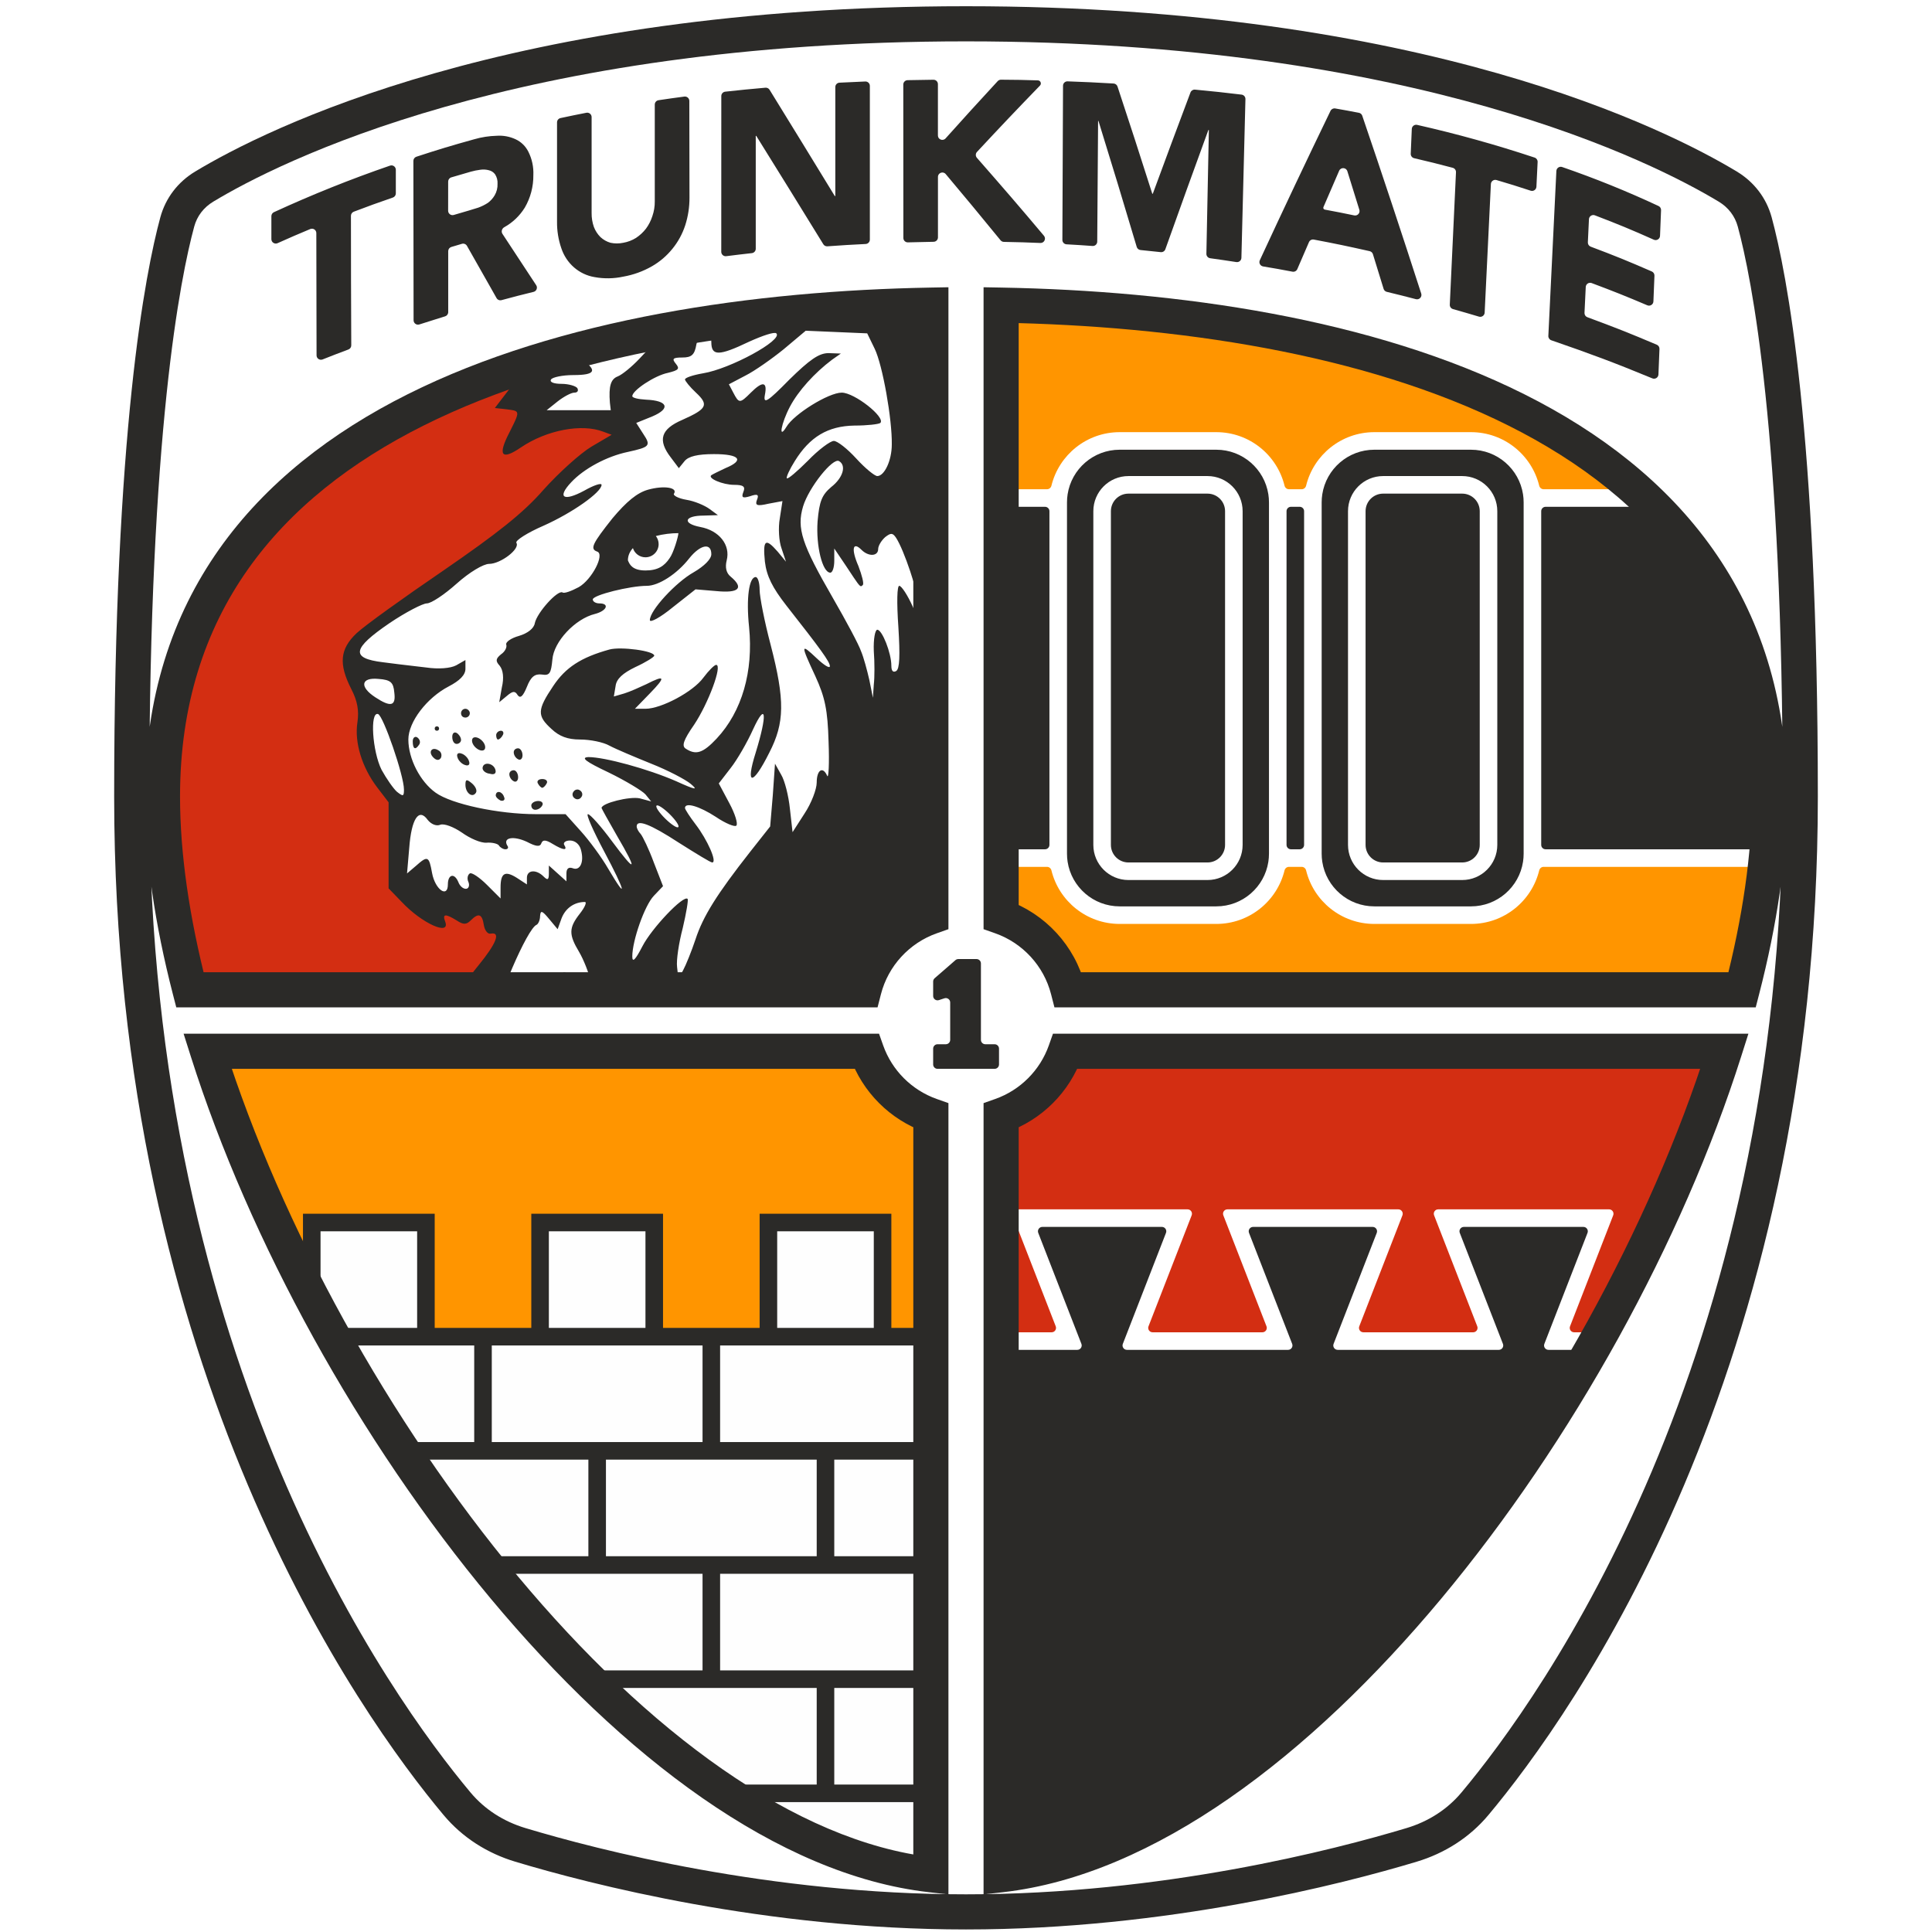
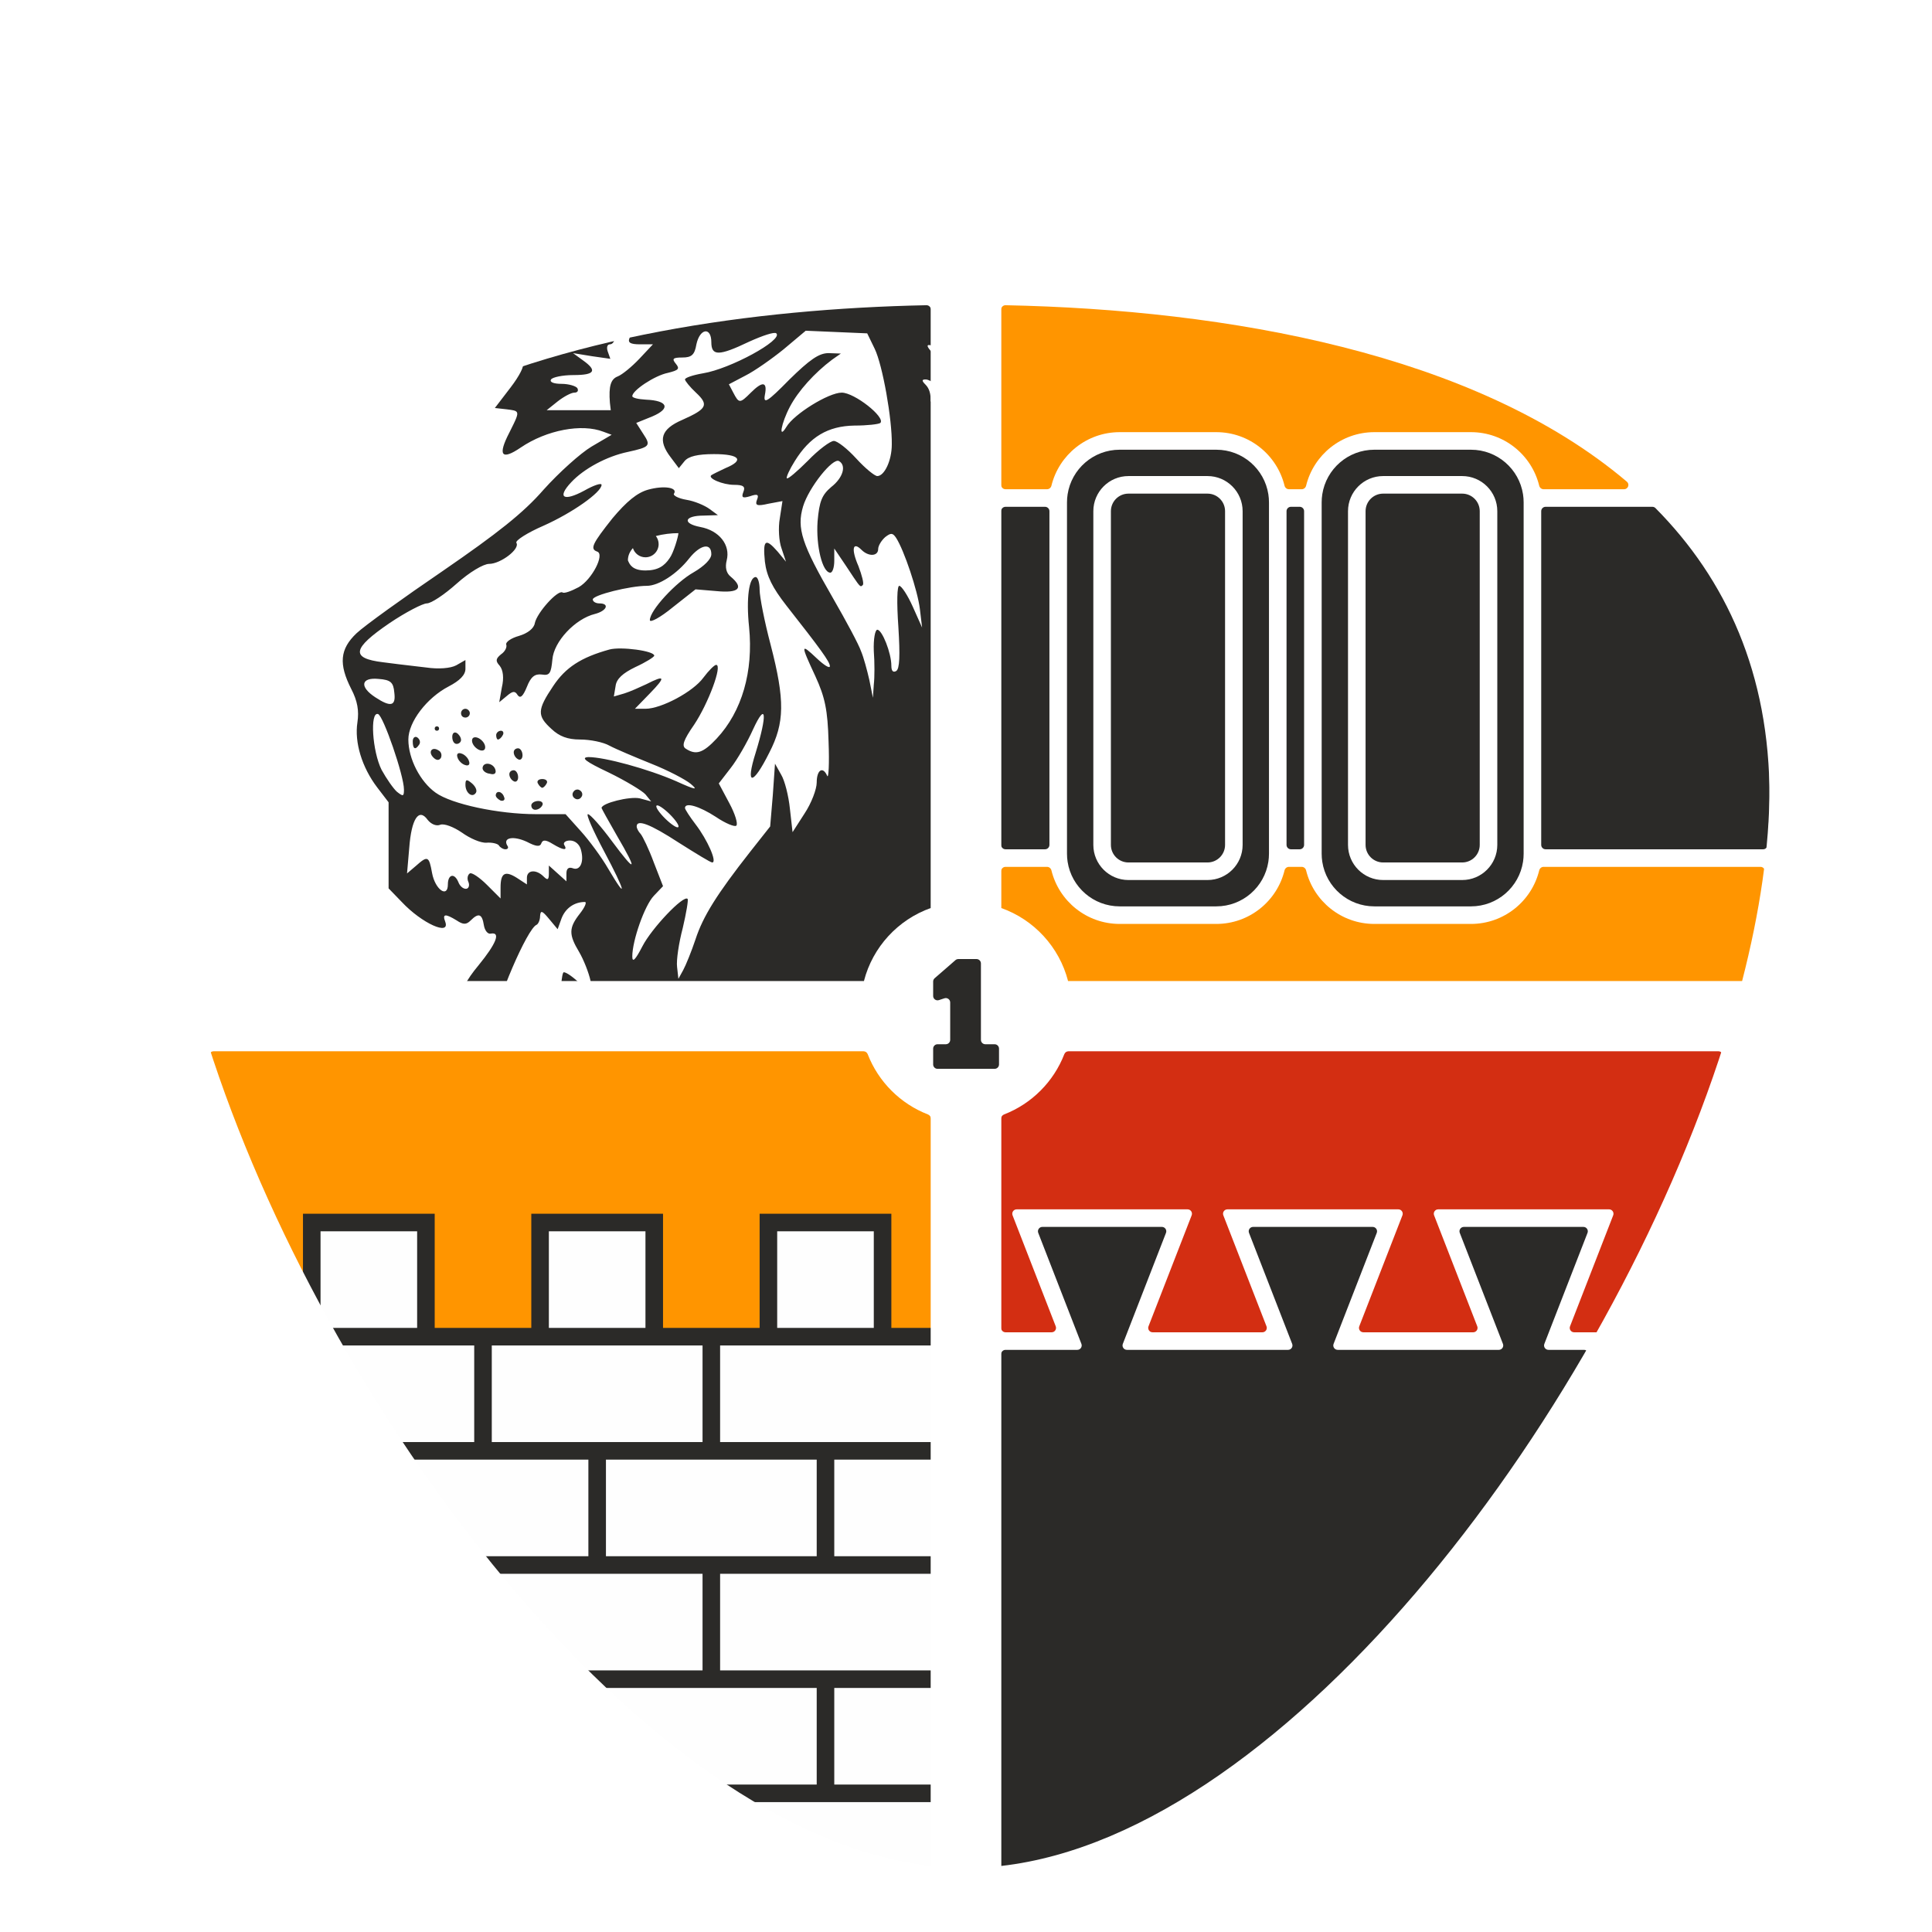
<svg xmlns="http://www.w3.org/2000/svg" width="440" height="440" viewBox="0 0 440 440" fill="none">
  <mask id="mask0_202_48" style="mask-type:alpha" maskUnits="userSpaceOnUse" x="36" y="65" width="184" height="161">
    <path d="M36 125.42L128 65.42H220V225.42H36V125.42Z" fill="white" />
  </mask>
  <g mask="url(#mask0_202_48)">
    <path d="M36 125.42L128 65.42H220V225.42H36V125.42Z" fill="white" />
    <g style="mix-blend-mode:multiply">
-       <path fill-rule="evenodd" clip-rule="evenodd" d="M37.5 231.42H182V228.42H111.5L119 212.42L115 208.92L104 206.92H98L91 201.92V184.42L83 169.42V163.92L85 159.92L83 157.42L80.5 151.92V146.92L88.5 140.42L119 118.92L132.5 104.92L144.5 98.42L142 94.92H135.5L121 96.42V89.92L124.5 76.42L52 92.92L31.5 159.92L37.5 231.42Z" fill="#D32E12" />
-     </g>
+       </g>
    <rect x="207" y="91.42" width="6" height="29" fill="#2B2A28" />
    <path fill-rule="evenodd" clip-rule="evenodd" d="M247.5 259.92L247 67.42H155.5H103V75.52H104.5C119.6 75.52 123.1 75.82 121.6 76.72C117.2 79.62 115 81.62 115.6 82.52C115.9 83.02 116.6 83.22 117.1 82.92C117.6 82.52 118.4 82.62 119 82.92C119.5 83.22 118.3 85.62 116.3 88.22L112.7 92.92L115.4 93.22L115.569 93.242C116.759 93.394 117.459 93.484 117.705 93.866C118.056 94.41 117.488 95.546 116.111 98.299L116 98.52C113.3 103.72 114.2 104.92 118.6 101.92C124.5 97.92 132.5 96.42 137.4 98.32L139.3 99.02L134.7 101.72C132.2 103.22 127.3 107.62 123.8 111.52C119.2 116.82 113.2 121.52 101 129.92C91.9 136.12 83 142.52 81.2 144.22C77.4 147.82 77.1 151.22 80 156.92C81.4 159.62 81.8 161.82 81.4 164.52C80.7 169.02 82.4 174.72 85.9 179.32L88.5 182.72V192.52V202.32L91.5 205.42C96.1 210.32 102.6 213.22 101.4 209.92C100.7 208.12 101.4 208.02 104 209.62C105.5 210.62 106.2 210.62 107.2 209.62C109 207.82 109.8 208.12 110.2 210.72C110.4 211.92 111.1 212.82 111.8 212.62C114.1 212.22 113 214.92 109 219.82C106.1 223.32 105 225.52 105 228.02C105 231.82 106.2 232.42 107.6 229.42C108.2 228.02 108.5 231.12 108.5 238.62C108.5 244.82 108.8 252.22 109.3 255.02L110 260.12L107.581 261.42L247.5 259.92ZM124.7 243.02C125.3 235.32 124.6 230.42 123 230.42C122.4 230.42 122 231.22 121.9 232.22C121.9 233.12 121.3 232.42 120.6 230.52C119.9 228.62 118.9 226.92 118.3 226.72C117.7 226.52 116 229.12 114.6 232.62L111.9 238.92L112.4 233.42C112.9 228.22 120.1 211.42 122.2 210.62C122.6 210.42 123 209.52 123 208.62C123.1 207.22 123.5 207.42 125 209.22L127 211.62L127.9 209.12C128.8 206.82 130.8 205.42 133.2 205.42C133.7 205.42 133.2 206.62 132.1 208.02C129.5 211.32 129.5 212.82 131.9 216.82C132.9 218.52 134.1 221.52 134.5 223.42L135.2 226.92L132.3 224.22C130.7 222.62 129 221.42 128.4 221.42C127.9 221.42 127.5 226.52 127.4 233.22C127.3 243.32 126.2 250.42 124.6 250.42C124.4 250.42 124.4 247.12 124.7 243.02ZM155.5 211.32C156.3 207.92 156.8 204.92 156.6 204.72C155.7 203.72 148.4 211.42 146.3 215.52C144.7 218.62 144 219.32 144 217.82C144 214.22 146.8 206.22 148.9 204.02L151 201.82L148.9 196.42C147.8 193.42 146.4 190.52 145.9 189.92C145.4 189.42 145 188.62 145 188.22C145 186.52 148 187.62 154.6 191.92C158.4 194.32 161.8 196.42 162.2 196.42C163.4 196.42 161.1 191.22 158.4 187.72C157.1 186.02 156 184.32 156 184.02C156 182.62 159.3 183.62 163 186.02C165.2 187.52 167.4 188.42 167.7 188.02C168.1 187.62 167.4 185.32 166.1 182.92L163.7 178.42L166.4 174.92C167.9 173.02 170.2 169.02 171.5 166.12C174.5 159.62 174.8 162.62 172.1 171.42C169.7 179.02 171.4 179.02 175.2 171.42C178.7 164.62 178.8 159.52 175.5 146.82C174.1 141.52 173 135.92 173 134.32C173 132.72 172.6 131.42 172.1 131.42C170.6 131.42 169.9 136.22 170.6 142.82C171.6 152.92 169 162.02 163.2 168.22C160.1 171.52 158.5 172.02 156.2 170.52C155.2 169.92 155.6 168.62 158.1 165.02C161.3 160.22 164.6 151.42 163.1 151.42C162.7 151.42 161.4 152.72 160.2 154.32C157.9 157.52 150.6 161.42 147 161.42H144.6L148 157.92C151.7 154.12 151.5 153.62 147.2 155.82C145.7 156.52 143.5 157.52 142.2 157.92L139.8 158.62L140.2 156.22C140.4 154.62 141.8 153.32 144.7 151.92C147.1 150.82 149 149.62 149 149.32C149 148.22 141.4 147.22 138.8 147.92C132.3 149.72 128.8 152.02 126 156.22C122.3 161.72 122.3 163.02 125.6 166.02C127.4 167.72 129.3 168.42 132.1 168.42C134.4 168.42 137.4 169.02 138.8 169.82C140.3 170.62 144.6 172.42 148.3 173.92C152.1 175.42 156.1 177.52 157.3 178.52C159.1 180.02 158.4 179.92 154 177.92C147.6 175.12 137.7 172.42 134 172.42C132.2 172.52 133.3 173.42 138.6 175.92C142.5 177.82 146.3 180.12 147 180.92L148.3 182.52L145.7 181.82C143.4 181.32 137 182.92 137 184.02C137 184.12 138.6 187.02 140.5 190.32C145.3 198.52 144.9 199.02 139.4 191.62C136.9 188.22 134.4 185.42 133.9 185.42C133.4 185.42 135.1 189.22 137.6 193.92C142.4 202.92 143.1 205.62 138.5 197.82C137 195.22 134.2 191.42 132.3 189.32L128.8 185.42H122.1C113.5 185.42 102.8 183.12 99.2 180.52C95.7 178.02 93 172.82 93 168.42C93 164.42 97.2 158.92 102.2 156.32C104.7 155.02 106 153.72 106 152.32V150.32L103.9 151.52C102.6 152.22 99.8 152.42 97.1 152.02C96.412 151.937 95.572 151.84 94.655 151.733L94.653 151.733L94.651 151.732L94.649 151.732L94.648 151.732C92.237 151.451 89.3 151.109 87.2 150.82C79.8 149.92 80.2 147.72 88.7 141.92C92.4 139.42 96.3 137.42 97.2 137.42C98.2 137.42 101.2 135.42 104 132.92C106.9 130.32 110.1 128.42 111.4 128.42C114 128.42 118.5 125.02 117.6 123.62C117.3 123.12 120.1 121.32 123.8 119.72C130.3 116.82 137 112.12 137 110.42C137 109.92 135.2 110.52 133.1 111.72C128.3 114.32 126.8 113.32 130.1 109.82C133 106.72 138.2 103.92 143 102.92C148 101.82 148.3 101.52 146.5 98.82L144.9 96.32L148.6 94.82C152.8 93.02 152.1 91.22 147.1 91.02C145.4 90.92 144 90.62 144 90.22C144 88.92 149.1 85.52 152.1 84.92C154.5 84.32 154.9 84.02 153.9 82.82C153 81.72 153.2 81.42 155.4 81.42C157.5 81.42 158.2 80.82 158.6 78.42C159.4 74.72 162 74.42 162 77.92C162 81.12 163.7 81.12 170.6 77.82C173.7 76.42 176.4 75.52 176.8 75.92C178.4 77.42 166.3 84.02 160.1 85.02C157.8 85.42 156 86.02 156 86.42C156 86.72 157.1 88.12 158.5 89.42C161.5 92.22 161 93.12 155.4 95.62C150.5 97.72 149.7 100.22 152.8 104.22L154.6 106.62L155.9 105.02C156.8 103.92 158.9 103.42 162.6 103.42C168.5 103.42 169.6 104.82 165.2 106.62C163.7 107.32 162.3 108.02 162 108.22C161.1 108.92 164.6 110.42 167.2 110.42C169.3 110.42 169.8 110.82 169.3 112.02C168.8 113.32 169.1 113.52 170.8 113.02C172.5 112.42 172.9 112.62 172.4 113.82C171.9 115.12 172.4 115.32 175 114.72L178.2 114.12L177.6 118.02C177.2 120.22 177.4 123.32 178 124.92L179 127.92L177.1 125.62C174.3 122.42 173.7 122.92 174.2 127.92C174.6 131.22 175.9 133.82 179.1 137.92C186.8 147.72 189 150.72 189 151.72C189 152.32 187.7 151.52 186 149.92C182.3 146.42 182.3 146.72 185.7 154.02C187.9 158.82 188.5 161.72 188.7 168.92C188.9 173.92 188.7 177.32 188.4 176.72C187.4 174.42 186 175.32 186 178.22C186 179.72 184.8 182.92 183.2 185.32L180.5 189.52L179.9 184.22C179.6 181.22 178.7 177.72 177.9 176.42L176.5 173.92L176 181.12L175.4 188.22L170.9 193.92C163.2 203.72 160.1 208.72 158.4 213.92C157.5 216.62 156.2 219.82 155.6 220.92L154.5 222.92L154.2 220.22C154 218.72 154.6 214.72 155.5 211.32ZM107 198.92C106.5 199.22 106.3 200.12 106.7 200.92C107 201.72 106.7 202.42 106.1 202.42C105.4 202.42 104.7 201.72 104.4 200.92C103.5 198.72 102 199.12 102 201.42C102 204.62 99.1 202.62 98.4 198.82C97.7 194.92 97.4 194.82 94.7 197.22L92.7 198.92L93.2 193.12C93.7 186.42 95.4 183.92 97.4 186.72C98.2 187.72 99.4 188.22 100.3 187.82C101.2 187.52 103.3 188.32 105.2 189.62C107 190.92 109.5 192.02 110.8 191.92C112 191.82 113.3 192.12 113.6 192.52C113.9 193.02 114.6 193.42 115.1 193.42C115.7 193.42 115.9 193.02 115.5 192.52C114.5 190.72 117 190.32 120 191.72C122.1 192.82 123 192.92 123.3 192.02C123.6 191.22 124.3 191.22 125.9 192.22C128.4 193.72 129.3 193.72 128.5 192.42C128.2 191.92 128.8 191.42 129.8 191.42C131 191.42 132 192.32 132.3 193.52C133.1 196.32 132.1 198.42 130.4 197.72C129.5 197.42 129 197.82 129 198.92V200.72L127 198.92L125 197.12V198.92C125 200.42 124.7 200.52 123.8 199.62C122.1 197.92 120 198.12 120 199.92V201.42L117.7 199.92C115 198.22 114 198.82 114 202.12V204.62L110.9 201.52C109.2 199.82 107.4 198.62 107 198.92ZM151 185.92C149.7 184.52 149.1 183.42 149.7 183.42C150.2 183.42 151.7 184.52 153 185.92C154.3 187.32 154.9 188.42 154.3 188.42C153.8 188.42 152.3 187.32 151 185.92ZM86.9 175.32C84.8 171.12 84.2 162.02 86.1 162.62C87.3 163.02 92 176.62 92 179.82C92 181.42 91.8 181.42 90.4 180.32C89.6 179.62 88 177.32 86.9 175.32ZM85.5 158.82C81.8 156.42 82.2 154.22 86.2 154.62C89 154.82 89.6 155.42 89.8 157.72C90.2 160.82 89 161.12 85.5 158.82ZM196.1 148.32C195.6 146.82 192.7 141.42 189.7 136.22C182.6 123.92 181.4 120.32 182.9 115.32C184.2 111.02 189.7 104.12 191.1 105.02C192.8 106.02 192 108.82 189.3 110.92C187.2 112.72 186.6 114.12 186.2 118.72C185.8 124.32 187.3 130.42 189.1 130.42C189.6 130.42 190 129.22 190 127.72V124.92L192.7 128.92L193.016 129.399C195.251 132.785 195.767 133.568 196.13 133.502C196.239 133.483 196.335 133.387 196.459 133.261L196.5 133.22C196.8 132.92 196.3 131.02 195.5 128.92C193.8 125.02 194.2 123.22 196.2 125.22C197.8 126.82 200 126.72 200 125.02C200 124.32 200.7 123.12 201.6 122.32C202.9 121.32 203.3 121.32 204.1 122.52C205.9 125.32 209 134.52 209.5 138.72L210 142.92L207.9 138.22C206.7 135.52 205.3 133.42 204.8 133.42C204.3 133.42 204.2 137.12 204.6 142.82C205 149.32 204.9 152.32 204.1 152.82C203.4 153.22 203 152.82 203 151.62C203 148.72 200.9 143.42 199.8 143.42C199.3 143.42 198.9 145.52 199 148.22C199.2 150.82 199.2 154.32 199 155.92L198.8 158.92L198 154.92C197.5 152.72 196.7 149.72 196.1 148.32ZM210.5 112.82C208.4 108.22 208.3 100.72 210.3 96.72C212.3 92.92 212.5 89.32 210.8 87.62C209.9 86.72 209.9 86.42 210.8 86.42C213 86.42 219.2 92.82 222.2 98.12C225.6 104.02 226.3 104.72 225.4 100.72C223.8 94.02 220.5 88.22 215.5 83.42C209.8 78.12 209.8 77.42 215.8 80.12C217.8 81.02 220 81.62 220.6 81.52C221.9 81.42 225.6 89.32 227.1 95.72C228.5 101.52 227.9 106.32 225 112.92L222.8 117.92L220.4 115.12C219.1 113.62 217.3 109.82 216.4 106.82C215.3 103.02 214.5 101.52 213.8 102.22C212.7 103.32 213.2 113.62 214.5 116.92L215.4 118.92L213.8 117.62C212.9 116.92 211.4 114.72 210.5 112.82ZM181 105.02C184.4 99.52 188.5 97.02 194.6 96.92C197.5 96.92 200.1 96.62 200.5 96.32C201.7 95.02 194.6 89.42 191.7 89.42C188.7 89.42 180.8 94.32 179.1 97.22C177.2 100.32 177.9 96.42 179.9 92.62C181.8 89.02 185.5 84.92 189.5 81.92L191.5 80.52L188.7 80.42C186.5 80.42 184.4 81.92 179.8 86.42C174.7 91.62 173.8 92.12 174.2 89.92C174.8 86.92 173.7 86.72 171 89.42C168.5 91.92 168.3 91.92 167 89.42L166 87.52L169.8 85.52C171.8 84.52 175.8 81.72 178.5 79.52L183.5 75.32L190.5 75.62L197.5 75.92L199.2 79.42C201 83.12 203.2 95.52 203.1 101.22C203.1 104.92 201.4 108.42 199.8 108.42C199.2 108.42 197 106.62 195 104.42C193 102.22 190.7 100.42 189.9 100.42C189.1 100.42 186.4 102.42 184 104.92C181.6 107.32 179.4 109.22 179.2 108.92C179 108.72 179.8 106.92 181 105.02ZM127 91.42C128.4 90.32 130.1 89.42 130.8 89.42C131.5 89.42 131.8 89.02 131.5 88.42C131.2 87.92 129.5 87.42 127.9 87.42C126.1 87.42 125.1 87.02 125.5 86.42C125.8 85.92 128.1 85.42 130.6 85.42C135.5 85.42 136.1 84.42 132.7 82.02L130.5 80.42L134.8 81.12L139 81.72L138.4 80.02C138.1 79.12 138.3 78.42 138.9 78.42C139.5 78.42 140 77.72 140 76.92C140 76.12 140.9 75.42 142 75.42C143.3 75.42 143.8 75.92 143.4 76.92C142.9 78.02 143.5 78.42 145.8 78.42H148.7L145.6 81.72C143.9 83.52 141.7 85.32 140.7 85.72C139.1 86.32 138.6 87.92 138.9 91.72L139.1 93.42H131.8H124.5L127 91.42ZM230.3 79.22L225.5 75.92L230.9 75.62C233.8 75.42 236.3 75.42 236.5 75.62C236.9 76.02 235.9 82.42 235.4 82.42C235.3 82.42 232.9 80.92 230.3 79.22ZM123.5 183.42C123.8 182.92 123.4 182.42 122.6 182.42C121.7 182.42 121 182.92 121 183.42C121 184.02 121.4 184.42 121.9 184.42C122.5 184.42 123.2 184.02 123.5 183.42ZM132.1 180.02C132.6 180.32 132.8 181.02 132.4 181.52C132.1 182.02 131.4 182.22 130.9 181.82C130.4 181.52 130.2 180.82 130.6 180.32C130.9 179.82 131.6 179.62 132.1 180.02ZM114.8 181.52C114.4 180.22 113 179.92 112.9 181.12C112.9 181.52 113.4 182.02 114 182.32C114.7 182.52 115.1 182.12 114.8 181.52ZM107.5 178.42C108.3 179.12 108.7 180.02 108.4 180.52C107.6 181.82 106 180.62 106 178.72C106 177.42 106.3 177.42 107.5 178.42ZM124.5 178.42C124.8 177.92 124.4 177.42 123.5 177.42C122.6 177.42 122.2 177.92 122.5 178.42C122.8 179.02 123.3 179.42 123.5 179.42C123.7 179.42 124.2 179.02 124.5 178.42ZM117 175.42C117.5 175.42 118 176.12 118 177.02C118 177.82 117.5 178.22 117 177.92C116.4 177.62 116 176.92 116 176.32C116 175.82 116.4 175.42 117 175.42ZM112.8 175.22C112.3 173.72 110 173.42 109.9 174.92C109.9 175.52 110.6 176.12 111.6 176.22C112.6 176.52 113.1 176.12 112.8 175.22ZM105.1 171.62C105.8 171.82 106.6 172.62 106.8 173.32C107.1 174.12 106.7 174.52 105.9 174.22C105.2 174.02 104.4 173.22 104.2 172.52C103.9 171.72 104.3 171.32 105.1 171.62ZM119 172.02C119 171.12 118.5 170.42 118 170.42C117.4 170.42 117 170.82 117 171.32C117 171.92 117.4 172.62 118 172.92C118.5 173.22 119 172.82 119 172.02ZM99.9 170.92C100.5 171.22 100.7 172.02 100.4 172.62C100 173.22 99.4 173.22 98.7 172.52C97.4 171.22 98.4 169.92 99.9 170.92ZM110.4 170.62C110.7 170.02 110.3 169.12 109.6 168.52C108.8 167.82 107.9 167.72 107.6 168.22C107.3 168.82 107.7 169.72 108.4 170.32C109.2 171.02 110.1 171.12 110.4 170.62ZM95 167.92C95.6 168.32 95.8 169.02 95.5 169.52C94.6 170.92 94 170.62 94 168.82C94 168.02 94.5 167.62 95 167.92ZM105 168.52C105 167.92 104.5 167.22 104 166.92C103.4 166.62 103 167.02 103 167.82C103 168.72 103.4 169.42 104 169.42C104.5 169.42 105 169.02 105 168.52ZM114.1 166.42C114.6 166.42 114.8 166.92 114.5 167.42C114.2 168.02 113.7 168.42 113.4 168.42C113.2 168.42 113 168.02 113 167.42C113 166.92 113.5 166.42 114.1 166.42ZM100 165.92C100 165.62 99.8 165.42 99.5 165.42C99.2 165.42 99 165.62 99 165.92C99 166.22 99.2 166.42 99.5 166.42C99.8 166.42 100 166.22 100 165.92ZM106 161.42C106.5 161.42 107 161.92 107 162.42C107 163.02 106.5 163.42 106 163.42C105.4 163.42 105 163.02 105 162.42C105 161.92 105.4 161.42 106 161.42ZM123.4 153.62C121.8 153.42 120.9 154.12 120 156.42C119.1 158.62 118.5 159.12 117.9 158.32C117.3 157.32 116.8 157.32 115.4 158.52L113.7 159.92L114.3 156.52C114.8 154.42 114.6 152.62 113.8 151.62C112.8 150.52 112.9 150.02 114.1 149.02C115 148.42 115.5 147.42 115.3 146.82C115.1 146.22 116.4 145.32 118.2 144.82C120.2 144.22 121.6 143.12 121.8 141.92C122.3 139.52 127 134.32 128.1 134.92C128.5 135.22 130.1 134.62 131.8 133.72C134.8 132.02 137.8 126.22 136 125.62C134.3 125.02 134.9 123.82 139.5 118.02C142.7 114.22 145.1 112.22 147.6 111.52C151.2 110.52 154.4 111.02 153.5 112.42C153.2 112.82 154.5 113.52 156.3 113.82C158.2 114.12 160.5 115.12 161.6 115.92L163.5 117.32L160.3 117.42C155.8 117.42 155.3 119.22 159.5 120.02C163.8 120.82 166.4 124.12 165.5 127.62C165.1 129.22 165.4 130.52 166.4 131.32C169.5 133.92 168.3 135.12 163.2 134.62L158.4 134.22L153.2 138.32C150.4 140.62 148 141.92 148 141.22C148 139.02 153.9 132.62 158 130.32C160.4 128.92 162 127.32 162 126.22C162 123.52 159.5 124.02 157 127.12C154.2 130.72 150 133.42 147.3 133.42C143.5 133.42 135 135.52 135 136.52C135 137.02 135.7 137.42 136.5 137.42C138.9 137.42 138.2 139.12 135.5 139.82C131 140.92 126.1 146.12 125.8 150.22C125.5 153.32 125.2 153.92 123.4 153.62ZM144.14 124.828C143.425 125.617 143 126.547 143 127.62C143.013 127.645 143.025 127.672 143.038 127.7C143.055 127.737 143.072 127.776 143.091 127.818C143.402 128.528 144.014 129.92 147 129.92C149.807 129.92 151.3 128.92 152.5 127.12C153.4 125.92 154.5 122.12 154.5 121.42C152.856 121.42 151.05 121.636 149.366 122.076C149.764 122.584 150 123.225 150 123.92C150 125.577 148.657 126.92 147 126.92C145.66 126.92 144.525 126.041 144.14 124.828Z" fill="#2B2A28" />
  </g>
  <mask id="mask1_202_48" style="mask-type:alpha" maskUnits="userSpaceOnUse" x="220" y="67" width="184" height="161">
    <path d="M404 127.42L312 67.42H220V227.42H404V127.42Z" fill="#D9D9D9" />
  </mask>
  <g mask="url(#mask1_202_48)">
    <path d="M404 127.42L312 67.42H220V227.42H404V127.42Z" fill="#FF9500" />
    <path fill-rule="evenodd" clip-rule="evenodd" d="M299 114.42C299 106.688 305.268 100.42 313 100.42H335C342.732 100.42 349 106.688 349 114.42H408V194.42H349C349 202.152 342.732 208.42 335 208.42H313C305.268 208.42 299 202.152 299 194.42H291C291 202.152 284.732 208.42 277 208.42H255C247.268 208.42 241 202.152 241 194.42H226V114.42L241 114.42C241 106.688 247.268 100.42 255 100.42H277C284.732 100.42 291 106.688 291 114.42L299 114.42Z" fill="#2B2A28" />
  </g>
  <mask id="mask2_202_48" style="mask-type:alpha" maskUnits="userSpaceOnUse" x="36" y="233" width="184" height="197">
    <path d="M36 233.42H220V429.42H180L100 377.42L44.5 261.42L36 233.42Z" fill="#D9D9D9" />
  </mask>
  <g mask="url(#mask2_202_48)">
    <path d="M36 233.42H220V429.42H180L100 377.42L44.5 261.42L36 233.42Z" fill="#FF9500" />
    <path fill-rule="evenodd" clip-rule="evenodd" d="M97 278.42H71V304.42H58H6V330.42H32V356.42H6V382.42H32V408.42H84H110V434.42H162H214V408.42H240V382.42H214V356.42H240V330.42H214V304.42H201V278.42H175V304.42H162H149V278.42H123V304.42H110H97V278.42Z" fill="#FEFEFE" />
  </g>
  <path fill-rule="evenodd" clip-rule="evenodd" d="M164 419.42V410.42H186H190H218V406.42H190V384.42H218V380.42H190H186H164V358.42H186H190H218V354.42H190V332.42H218V328.42H190H186H164V306.42H173H203H218V302.42H203V276.42H173V302.42H164H160H151V276.42H121V302.42H112H108H99V276.42H69V302.42H64V306.42H69H99H108V328.42H86H82H64V332.42H82V354.42H74V358.42H82H86H108V380.42H102V384.42H108H112H134V406.42H126V410.42H134H138H160V419.42H164ZM186 332.42H164H160H138V354.42H160H164H186V332.42ZM160 328.42V306.42H151H121H112V328.42H134H138H160ZM199 302.42V280.42H177V302.42H199ZM138 358.42H160V380.42H138H134H112V358.42H134H138ZM138 384.42H160H164H186V406.42H164H138V384.42ZM86 354.42H108H112H134V332.42H112H108H86V354.42ZM95 280.42V302.42H73V280.42H95ZM147 302.42V280.42H125V302.42H147Z" fill="#2B2A28" />
  <mask id="mask3_202_48" style="mask-type:alpha" maskUnits="userSpaceOnUse" x="220" y="233" width="184" height="197">
    <path d="M404 233.42H220V429.42H260L340 377.42L395.5 261.42L404 233.42Z" fill="#D9D9D9" />
  </mask>
  <g mask="url(#mask3_202_48)">
    <path d="M404 233.42H220V429.42H260L340 377.42L395.5 261.42L404 233.42Z" fill="#D32E12" />
    <path fill-rule="evenodd" clip-rule="evenodd" d="M269 277.42H233L243.889 305.42H223V445.42H403V305.42H354.111L365 277.42H329L339.889 305.42H306.111L317 277.42H281L291.889 305.42H258.111L269 277.42Z" fill="#2B2A28" />
  </g>
  <path fill-rule="evenodd" clip-rule="evenodd" d="M220 5.42C323.486 5.42 378.217 33.28 393.494 42.498C396.527 44.328 398.699 47.128 399.626 50.547C402.905 62.633 410 98.377 410 181.42C410 311.461 354.41 388.691 335.909 410.793C332.129 415.308 327.14 418.46 321.502 420.157C304.769 425.193 265.225 435.42 220 435.42C174.775 435.42 135.231 425.193 118.498 420.157C112.86 418.46 107.871 415.308 104.091 410.793C85.59 388.691 30 311.461 30 181.42C30 98.377 37.095 62.633 40.374 50.547C41.301 47.128 43.473 44.328 46.506 42.498C61.783 33.28 116.514 5.42 220 5.42ZM228 70.51C228 69.951 228.456 69.5 229.015 69.511C279.395 70.539 335.939 80.428 370.509 109.7C371.21 110.294 370.782 111.42 369.863 111.42H351.547C351.067 111.42 350.657 111.077 350.543 110.61C348.834 103.613 342.524 98.42 335 98.42H313C305.476 98.42 299.166 103.613 297.457 110.61C297.343 111.077 296.933 111.42 296.453 111.42H293.547C293.067 111.42 292.657 111.077 292.543 110.61C290.834 103.613 284.524 98.42 277 98.42H255C247.476 98.42 241.166 103.613 239.457 110.61C239.343 111.077 238.933 111.42 238.453 111.42H229C228.448 111.42 228 110.972 228 110.42V70.51ZM351 116.42C351 115.868 351.448 115.42 352 115.42H376.314C376.579 115.42 376.834 115.526 377.021 115.714C393.101 131.944 403 153.382 403 181.42C403 185.015 402.842 188.715 402.533 192.507C402.491 193.024 402.058 193.42 401.54 193.42H352C351.448 193.42 351 192.972 351 192.42V116.42ZM350.543 198.23C350.657 197.763 351.067 197.42 351.547 197.42H400.936C401.533 197.42 401.997 197.939 401.926 198.531C400.925 206.902 399.241 215.662 396.948 224.669C396.835 225.111 396.437 225.42 395.981 225.42H244.019C243.563 225.42 243.167 225.11 243.038 224.673C240.939 217.493 235.576 211.708 228.663 209.031C228.268 208.878 228 208.502 228 208.079V198.42C228 197.868 228.448 197.42 229 197.42H238.453C238.933 197.42 239.343 197.763 239.457 198.23C241.166 205.227 247.476 210.42 255 210.42H277C284.524 210.42 290.834 205.227 292.543 198.23C292.657 197.763 293.067 197.42 293.547 197.42H296.453C296.933 197.42 297.343 197.763 297.457 198.23C299.166 205.227 305.476 210.42 313 210.42H335C342.524 210.42 348.834 205.227 350.543 198.23ZM239 192.42C239 192.972 238.552 193.42 238 193.42H229C228.448 193.42 228 192.972 228 192.42V116.42C228 115.868 228.448 115.42 229 115.42H238C238.552 115.42 239 115.868 239 116.42V192.42ZM212 70.51C212 69.951 211.546 69.5 210.987 69.511C131.638 71.129 37 94.729 37 181.42C37 194.646 39.138 209.297 43.052 224.669C43.164 225.111 43.563 225.42 44.019 225.42H195.981C196.437 225.42 196.833 225.11 196.962 224.673C199.061 217.493 204.424 211.708 211.337 209.031C211.732 208.878 212 208.502 212 208.079V70.51ZM48.645 239.42C47.968 239.42 47.484 240.068 47.692 240.711C74.248 323.061 145.777 418.454 210.896 426.826C211.488 426.903 212 426.437 212 425.84V254.762C212 254.338 211.732 253.962 211.337 253.809C205.051 251.375 200.045 246.369 197.611 240.083C197.458 239.688 197.082 239.42 196.658 239.42H48.645ZM364.137 303.42C364.5 303.42 364.835 303.223 365.011 302.905C376.355 282.393 385.715 261.155 392.305 240.72C392.513 240.077 392.032 239.42 391.355 239.42H243.342C242.918 239.42 242.542 239.688 242.389 240.083C239.955 246.369 234.949 251.375 228.663 253.809C228.268 253.962 228 254.338 228 254.762V302.42C228 302.972 228.448 303.42 229 303.42H239.503C240.207 303.42 240.69 302.713 240.435 302.058L230.606 276.782C230.351 276.127 230.835 275.42 231.538 275.42H270.462C271.165 275.42 271.649 276.127 271.394 276.782L261.565 302.058C261.31 302.713 261.793 303.42 262.497 303.42H287.503C288.207 303.42 288.69 302.713 288.435 302.058L278.606 276.782C278.351 276.127 278.835 275.42 279.538 275.42H318.462C319.165 275.42 319.649 276.127 319.394 276.782L309.565 302.058C309.31 302.713 309.793 303.42 310.497 303.42H335.503C336.207 303.42 336.69 302.713 336.435 302.058L326.606 276.782C326.351 276.127 326.835 275.42 327.538 275.42H366.462C367.165 275.42 367.649 276.127 367.394 276.782L357.565 302.058C357.31 302.713 357.793 303.42 358.497 303.42H364.137ZM361.62 308.913C362.003 308.248 361.521 307.42 360.754 307.42H352.649C351.946 307.42 351.462 306.713 351.717 306.058L361.546 280.782C361.801 280.127 361.318 279.42 360.614 279.42H333.386C332.682 279.42 332.199 280.127 332.454 280.782L342.283 306.058C342.538 306.713 342.054 307.42 341.351 307.42H304.649C303.946 307.42 303.462 306.713 303.717 306.058L313.546 280.782C313.801 280.127 313.318 279.42 312.614 279.42H285.386C284.682 279.42 284.199 280.127 284.454 280.782L294.283 306.058C294.538 306.713 294.054 307.42 293.351 307.42H256.649C255.946 307.42 255.462 306.713 255.717 306.058L265.546 280.782C265.801 280.127 265.318 279.42 264.614 279.42H237.386C236.682 279.42 236.199 280.127 236.454 280.782L246.283 306.058C246.538 306.713 246.054 307.42 245.351 307.42H229C228.448 307.42 228 307.868 228 308.42V425.84C228 426.437 228.515 426.902 229.107 426.826C276.48 420.733 327.245 368.587 361.62 308.913ZM313 102.42C307.001 102.42 302.029 106.823 301.141 112.573C301.048 113.174 301 113.791 301 114.42V194.42C301 195.049 301.048 195.666 301.141 196.267C302.029 202.018 307.001 206.42 313 206.42H335C340.999 206.42 345.971 202.018 346.859 196.267C346.952 195.666 347 195.049 347 194.42V114.42C347 113.791 346.952 113.174 346.859 112.573C345.971 106.823 340.999 102.42 335 102.42H313ZM293 192.42C293 192.972 293.448 193.42 294 193.42H296C296.552 193.42 297 192.972 297 192.42V116.42C297 115.868 296.552 115.42 296 115.42H294C293.448 115.42 293 115.868 293 116.42V192.42ZM288.859 196.267C288.952 195.666 289 195.049 289 194.42V114.42C289 113.791 288.952 113.174 288.859 112.573C287.971 106.823 282.999 102.42 277 102.42H255C249.001 102.42 244.029 106.823 243.141 112.573C243.048 113.174 243 113.791 243 114.42V194.42C243 195.049 243.048 195.666 243.141 196.267C244.029 202.018 249.001 206.42 255 206.42H277C282.999 206.42 287.971 202.018 288.859 196.267ZM315 112.42C312.791 112.42 311 114.211 311 116.42V192.42C311 194.629 312.791 196.42 315 196.42H333C335.209 196.42 337 194.629 337 192.42V116.42C337 114.211 335.209 112.42 333 112.42H315ZM307 116.42C307 112.002 310.582 108.42 315 108.42H333C337.418 108.42 341 112.002 341 116.42V192.42C341 196.838 337.418 200.42 333 200.42H315C310.582 200.42 307 196.838 307 192.42V116.42ZM257 112.42C254.791 112.42 253 114.211 253 116.42V192.42C253 194.629 254.791 196.42 257 196.42H275C277.209 196.42 279 194.629 279 192.42V116.42C279 114.211 277.209 112.42 275 112.42H257ZM249 116.42C249 112.002 252.582 108.42 257 108.42H275C279.418 108.42 283 112.002 283 116.42V192.42C283 196.838 279.418 200.42 275 200.42H257C252.582 200.42 249 196.838 249 192.42V116.42Z" fill="white" />
  <g filter="url(#filter0_ii_202_48)">
    <path fill-rule="evenodd" clip-rule="evenodd" d="M220 5.42C323.486 5.42 378.217 33.28 393.494 42.498C396.527 44.328 398.699 47.128 399.626 50.547C402.905 62.633 410 98.377 410 181.42C410 311.461 354.41 388.691 335.909 410.793C332.129 415.308 327.14 418.46 321.502 420.157C304.769 425.193 265.225 435.42 220 435.42C174.775 435.42 135.231 425.193 118.498 420.157C112.86 418.46 107.871 415.308 104.091 410.793C85.59 388.691 30 311.461 30 181.42C30 98.377 37.095 62.633 40.374 50.547C41.301 47.128 43.473 44.328 46.506 42.498C61.783 33.28 116.514 5.42 220 5.42ZM228 69.492C307.554 70.93 403 94.359 403 181.42C403 194.861 400.792 209.774 396.755 225.42H243.244C241.248 217.665 235.473 211.427 228 208.786V69.492ZM212 69.492C132.445 70.93 37 94.36 37 181.42C37 194.861 39.208 209.774 43.245 225.42H196.756C198.752 217.665 204.526 211.427 212 208.786V69.492ZM47.279 239.42C73.647 322.525 146.247 419.494 212 426.96V254.054C205.18 251.644 199.776 246.239 197.365 239.42H47.279ZM228 426.96C293.752 419.495 366.353 322.525 392.722 239.42H242.634C240.224 246.239 234.819 251.644 228 254.054V426.96Z" fill="white" />
  </g>
-   <path d="M393.494 42.498L395.56 39.073L395.56 39.073L393.494 42.498ZM399.626 50.547L395.766 51.595L395.766 51.595L399.626 50.547ZM335.909 410.793L338.976 413.36L338.976 413.36L335.909 410.793ZM321.502 420.157L322.655 423.987L322.655 423.987L321.502 420.157ZM118.498 420.157L119.651 416.327L119.651 416.327L118.498 420.157ZM104.091 410.793L101.024 413.36L101.024 413.36L104.091 410.793ZM40.374 50.547L44.234 51.595L44.234 51.595L40.374 50.547ZM46.506 42.498L48.573 45.923L48.573 45.923L46.506 42.498ZM228 69.492L228.072 65.493L224 65.419V69.492H228ZM396.755 225.42V229.42H399.854L400.629 226.419L396.755 225.42ZM243.244 225.42L239.37 226.417L240.143 229.42H243.244V225.42ZM228 208.786H224V211.614L226.667 212.557L228 208.786ZM212 69.492H216V65.419L211.928 65.493L212 69.492ZM43.245 225.42L39.371 226.419L40.146 229.42H43.245V225.42ZM196.756 225.42V229.42H199.857L200.63 226.417L196.756 225.42ZM212 208.786L213.333 212.557L216 211.614V208.786H212ZM47.279 239.42V235.42H41.813L43.466 240.63L47.279 239.42ZM212 426.96L211.549 430.935L216 431.44V426.96H212ZM212 254.054H216V251.226L213.333 250.283L212 254.054ZM197.365 239.42L201.137 238.087L200.194 235.42H197.365V239.42ZM228 426.96H224V431.44L228.451 430.935L228 426.96ZM392.722 239.42L396.534 240.63L398.187 235.42H392.722V239.42ZM242.634 239.42V235.42H239.805L238.863 238.087L242.634 239.42ZM228 254.054L226.667 250.283L224 251.226V254.054H228ZM395.56 39.073C379.687 29.495 324.246 1.42 220 1.42V9.42C322.726 9.42 376.746 37.064 391.427 45.923L395.56 39.073ZM403.487 49.5C402.279 45.049 399.441 41.415 395.56 39.073L391.427 45.923C393.613 47.242 395.118 49.207 395.766 51.595L403.487 49.5ZM414 181.42C414 98.19 406.894 62.057 403.487 49.5L395.766 51.595C398.917 63.209 406 98.565 406 181.42H414ZM338.976 413.36C357.878 390.779 414 312.672 414 181.42H406C406 310.25 350.941 386.602 332.841 408.225L338.976 413.36ZM322.655 423.987C328.986 422.081 334.66 418.516 338.976 413.36L332.841 408.225C329.598 412.1 325.294 414.838 320.349 416.327L322.655 423.987ZM220 439.42C265.772 439.42 305.735 429.08 322.655 423.987L320.349 416.327C303.803 421.307 264.679 431.42 220 431.42V439.42ZM117.345 423.987C134.265 429.08 174.228 439.42 220 439.42V431.42C175.321 431.42 136.197 421.307 119.651 416.327L117.345 423.987ZM101.024 413.36C105.34 418.516 111.014 422.081 117.345 423.987L119.651 416.327C114.706 414.838 110.402 412.1 107.159 408.225L101.024 413.36ZM26 181.42C26 312.672 82.122 390.779 101.024 413.36L107.159 408.225C89.059 386.602 34 310.25 34 181.42H26ZM36.513 49.5C33.106 62.057 26 98.19 26 181.42H34C34 98.565 41.083 63.209 44.234 51.595L36.513 49.5ZM44.44 39.073C40.559 41.415 37.721 45.049 36.513 49.5L44.234 51.595C44.882 49.207 46.387 47.242 48.573 45.923L44.44 39.073ZM220 1.42C115.754 1.42 60.313 29.495 44.44 39.073L48.573 45.923C63.254 37.064 117.274 9.42 220 9.42V1.42ZM407 181.42C407 136.015 381.928 107.19 347.123 89.77C312.542 72.462 268.099 66.216 228.072 65.493L227.928 73.491C267.455 74.206 310.512 80.393 343.543 96.924C376.349 113.344 399 139.765 399 181.42H407ZM400.629 226.419C404.726 210.537 407 195.28 407 181.42H399C399 194.442 396.858 209.011 392.882 224.421L400.629 226.419ZM396.755 221.42H243.244V229.42H396.755V221.42ZM247.117 224.423C244.787 215.368 238.053 208.096 229.333 205.014L226.667 212.557C232.894 214.758 237.709 219.962 239.37 226.417L247.117 224.423ZM232 208.786V69.492H224V208.786H232ZM211.928 65.493C171.901 66.216 127.458 72.463 92.877 89.77C58.072 107.19 33 136.015 33 181.42H41C41 139.765 63.651 113.344 96.457 96.924C129.487 80.393 172.545 74.206 212.072 73.491L211.928 65.493ZM33 181.42C33 195.28 35.274 210.537 39.371 226.419L47.118 224.421C43.142 209.011 41 194.442 41 181.42H33ZM196.756 221.42H43.245V229.42H196.756V221.42ZM210.667 205.014C201.947 208.096 195.213 215.368 192.882 224.423L200.63 226.417C202.291 219.962 207.106 214.758 213.333 212.557L210.667 205.014ZM208 69.492V208.786H216V69.492H208ZM43.466 240.63C56.812 282.695 81.813 328.169 111.798 364.117C141.65 399.904 177.097 427.023 211.549 430.935L212.451 422.986C181.15 419.432 147.421 394.333 117.942 358.993C88.597 323.813 64.113 279.251 51.091 238.21L43.466 240.63ZM208 254.054V426.96H216V254.054H208ZM193.594 240.753C196.407 248.712 202.708 255.013 210.667 257.826L213.333 250.283C207.653 248.275 203.144 243.767 201.137 238.087L193.594 240.753ZM47.279 243.42H197.365V235.42H47.279V243.42ZM228.451 430.935C262.902 427.023 298.35 399.904 328.201 364.117C358.187 328.17 383.187 282.695 396.534 240.63L388.909 238.21C375.887 279.251 351.403 323.813 322.058 358.993C292.579 394.333 258.85 419.432 227.549 422.986L228.451 430.935ZM242.634 243.42H392.722V235.42H242.634V243.42ZM229.333 257.826C237.291 255.013 243.593 248.712 246.406 240.753L238.863 238.087C236.855 243.767 232.347 248.275 226.667 250.283L229.333 257.826ZM232 426.96V254.054H224V426.96H232Z" fill="#2B2A28" />
-   <path fill-rule="evenodd" clip-rule="evenodd" d="M213.603 19.16C213.603 18.604 213.148 18.154 212.592 18.16C210.384 18.184 208.912 18.21 206.696 18.258C206.153 18.27 205.717 18.715 205.718 19.258L205.736 54.198C205.736 54.763 206.204 55.215 206.769 55.198C208.956 55.132 210.423 55.102 212.627 55.066C213.173 55.057 213.613 54.612 213.613 54.066V40.286C213.613 39.352 214.78 38.93 215.38 39.645C219.995 45.145 222.851 48.576 227.867 54.718C228.053 54.946 228.332 55.083 228.626 55.088C231.94 55.15 234.018 55.209 236.939 55.336C237.809 55.374 238.31 54.356 237.749 53.689C231.953 46.794 228.524 42.843 222.481 35.94C222.144 35.554 222.152 34.974 222.501 34.599C228.105 28.581 231.276 25.246 236.849 19.486C237.27 19.051 236.975 18.322 236.37 18.304V18.304C233.296 18.214 231.289 18.155 227.96 18.15C227.681 18.15 227.412 18.269 227.223 18.474C222.424 23.672 219.714 26.659 215.35 31.522C214.737 32.205 213.603 31.774 213.603 30.856V19.16ZM164.272 21.875C164.271 21.365 164.655 20.937 165.161 20.88C168.67 20.491 170.766 20.286 174.325 19.974C174.701 19.941 175.065 20.123 175.264 20.445C180.231 28.499 185.18 36.563 190.11 44.637C190.122 44.657 190.144 44.67 190.168 44.67V44.67C190.206 44.67 190.236 44.639 190.236 44.602V19.827C190.236 19.296 190.653 18.857 191.183 18.829C193.399 18.712 194.869 18.646 197.064 18.56C197.631 18.538 198.103 18.992 198.103 19.559V54.567C198.103 55.101 197.683 55.54 197.15 55.567C193.839 55.731 191.832 55.85 188.429 56.096C188.056 56.123 187.698 55.94 187.503 55.622C182.441 47.386 177.355 39.166 172.244 30.962C172.232 30.942 172.21 30.93 172.186 30.93V30.93C172.148 30.93 172.118 30.961 172.118 30.998V56.655C172.118 57.164 171.734 57.593 171.228 57.649C169.013 57.897 167.553 58.067 165.393 58.343C164.793 58.42 164.262 57.953 164.263 57.349C164.28 45.533 164.283 33.709 164.272 21.875ZM156.055 51.31C156.709 49.275 157.036 47.144 157.025 45L156.988 22.983C156.987 22.382 156.459 21.917 155.862 21.994C153.683 22.277 152.212 22.489 149.972 22.823C149.483 22.896 149.12 23.316 149.12 23.811V45.86C149.134 47.001 148.95 48.136 148.577 49.21C148.249 50.24 147.758 51.206 147.122 52.07C146.483 52.897 145.716 53.61 144.852 54.18C143.96 54.737 142.972 55.114 141.943 55.29C140.983 55.493 139.993 55.493 139.033 55.29C138.192 55.046 137.415 54.609 136.763 54.01C136.101 53.355 135.585 52.56 135.25 51.68C134.895 50.664 134.721 49.59 134.736 48.51V26.662C134.736 26.033 134.162 25.561 133.545 25.681C131.376 26.105 129.909 26.405 127.65 26.89C127.189 26.989 126.86 27.396 126.86 27.867V50.51C126.838 52.553 127.166 54.584 127.83 56.51C128.39 58.218 129.393 59.736 130.73 60.9C132.067 62.063 133.687 62.827 135.415 63.11C137.584 63.506 139.806 63.468 141.962 63C144.241 62.6 146.438 61.805 148.461 60.65C150.25 59.629 151.839 58.272 153.146 56.65C154.431 55.074 155.418 53.262 156.055 51.31ZM94.144 36.645C94.143 36.212 94.422 35.828 94.833 35.693C99.921 34.027 102.681 33.195 107.984 31.72C109.662 31.234 111.392 30.965 113.135 30.92C114.609 30.819 116.085 31.093 117.432 31.72C118.687 32.302 119.713 33.307 120.341 34.57C121.162 36.208 121.55 38.039 121.467 39.88C121.495 42.481 120.823 45.039 119.527 47.27C118.361 49.156 116.747 50.694 114.846 51.744C114.301 52.045 114.09 52.746 114.434 53.266C117.402 57.754 119.178 60.459 122.116 64.952C122.494 65.53 122.185 66.31 121.514 66.474C118.83 67.127 117.048 67.586 114.217 68.355C113.775 68.475 113.307 68.28 113.082 67.881C112.666 67.144 112.279 66.457 111.911 65.806L111.897 65.779L111.896 65.779L111.895 65.777L111.892 65.771C109.947 62.32 108.551 59.844 106.347 55.992C106.119 55.592 105.645 55.4 105.202 55.528C104.321 55.784 103.665 55.978 102.786 56.245C102.365 56.372 102.077 56.761 102.077 57.201V71.088C102.077 71.524 101.795 71.91 101.379 72.041C100.554 72.301 99.835 72.525 99.15 72.738L99.15 72.738L99.149 72.738L99.149 72.738L99.149 72.739C97.951 73.112 96.862 73.451 95.504 73.891C94.857 74.1 94.191 73.62 94.19 72.939L94.144 36.645ZM106.32 48.082L106.321 48.081L106.704 47.97C107.412 47.77 108.149 47.54 108.925 47.29C109.685 47.013 110.414 46.651 111.098 46.21C111.728 45.75 112.26 45.161 112.659 44.48C113.119 43.694 113.345 42.787 113.309 41.87C113.362 41.099 113.164 40.332 112.747 39.69C112.395 39.22 111.893 38.894 111.33 38.77C110.698 38.599 110.038 38.561 109.391 38.66C108.657 38.751 107.93 38.898 107.218 39.1C105.412 39.609 104.392 39.91 102.778 40.396C102.356 40.523 102.067 40.911 102.067 41.352L102.059 47.993C102.058 48.664 102.705 49.145 103.348 48.954C104.356 48.654 105.161 48.42 106.32 48.082ZM72.041 53.082C72.04 52.37 71.316 51.889 70.659 52.162C67.883 53.318 66 54.13 63.219 55.381C62.556 55.679 61.805 55.196 61.805 54.469V49.229C61.805 48.839 62.031 48.485 62.385 48.322C71.026 44.345 79.851 40.807 88.827 37.72C89.475 37.497 90.147 37.98 90.147 38.664V44.046C90.147 44.473 89.874 44.853 89.47 44.992C86.033 46.175 84.023 46.902 80.569 48.214C80.181 48.362 79.924 48.734 79.924 49.149C79.925 58.986 79.949 68.821 79.998 78.652C80 79.071 79.739 79.448 79.347 79.594C77.064 80.449 75.591 81.015 73.468 81.861C72.81 82.123 72.095 81.64 72.094 80.933C72.082 71.644 72.064 62.36 72.041 53.082ZM242.096 19.521C242.098 18.957 242.568 18.506 243.132 18.527C247.108 18.669 249.501 18.78 253.614 19.02C254.022 19.044 254.378 19.318 254.506 19.707C257.647 29.207 259.275 34.263 262.413 44.087C262.423 44.118 262.452 44.14 262.485 44.14V44.14C262.516 44.14 262.544 44.12 262.555 44.09C265.947 34.873 267.719 30.118 271.123 21.057C271.282 20.635 271.706 20.369 272.155 20.412C276.274 20.801 278.68 21.056 282.761 21.55C283.272 21.612 283.653 22.053 283.64 22.568C283.334 34.625 283.028 46.676 282.722 58.721C282.706 59.325 282.164 59.777 281.567 59.684C279.355 59.342 277.871 59.127 275.61 58.812C275.108 58.742 274.737 58.308 274.747 57.801L275.31 29.653C275.311 29.619 275.283 29.59 275.248 29.59V29.59C275.222 29.59 275.199 29.606 275.19 29.631C271.891 38.656 268.628 47.7 265.402 56.764C265.246 57.201 264.81 57.474 264.349 57.422C262.629 57.232 261.492 57.112 259.747 56.944C259.341 56.905 258.998 56.624 258.882 56.233C256.037 46.653 253.133 37.093 250.17 27.552C250.164 27.533 250.147 27.52 250.127 27.52V27.52C250.103 27.52 250.083 27.54 250.082 27.564L249.887 55.029C249.883 55.608 249.388 56.063 248.811 56.02C246.606 55.857 245.127 55.764 242.896 55.642C242.364 55.612 241.947 55.171 241.949 54.638L242.096 19.521ZM310.242 26.349C310.127 26.009 309.837 25.758 309.485 25.69C307.406 25.289 306.12 25.049 304.084 24.698C303.645 24.622 303.209 24.846 303.015 25.247C297.559 36.527 292.192 47.867 286.915 59.268C286.636 59.87 287.013 60.572 287.668 60.678C290.117 61.075 291.765 61.385 294.329 61.868L294.352 61.872C294.811 61.959 295.269 61.715 295.454 61.286L298.108 55.144C298.294 54.715 298.754 54.472 299.213 54.559C304.153 55.493 306.939 56.078 311.936 57.203C312.284 57.281 312.565 57.541 312.671 57.882C313.6 60.865 314.141 62.632 315.047 65.589L315.047 65.589L315.107 65.785C315.21 66.123 315.485 66.381 315.828 66.465C318.447 67.101 320.119 67.518 322.466 68.133C323.231 68.333 323.918 67.611 323.675 66.858C319.307 53.313 314.83 39.81 310.242 26.349ZM303.624 42.03C304.059 41.025 304.493 40.02 304.98 38.895C305.348 38.044 306.576 38.108 306.852 38.994C307.383 40.701 307.838 42.163 308.307 43.675L308.311 43.686L308.338 43.775L308.358 43.839C308.738 45.06 309.129 46.321 309.582 47.776C309.81 48.509 309.162 49.215 308.411 49.056C306.031 48.549 304.358 48.234 301.71 47.736L301.709 47.736L301.709 47.736V47.736C301.448 47.687 301.3 47.408 301.405 47.164C302.234 45.247 302.886 43.738 303.53 42.249L303.624 42.03ZM331.59 39.226C331.612 38.756 331.302 38.334 330.847 38.213C327.469 37.32 325.445 36.814 322.059 36.028C321.59 35.919 321.264 35.491 321.285 35.009L321.527 29.371C321.554 28.75 322.135 28.303 322.742 28.44C331.772 30.48 340.703 32.966 349.502 35.89C349.928 36.031 350.206 36.44 350.183 36.888C350.125 38.063 350.079 39.021 350.033 39.979L350.032 39.989C349.993 40.792 349.955 41.596 349.909 42.529C349.876 43.188 349.223 43.635 348.595 43.428C345.68 42.47 343.759 41.865 340.816 41.004C340.197 40.822 339.57 41.269 339.539 41.914L338.12 71.203C338.089 71.852 337.455 72.299 336.832 72.113C334.664 71.465 333.188 71.037 330.91 70.395C330.462 70.269 330.159 69.85 330.18 69.385L331.59 39.226ZM378.294 47.862C378.31 47.461 378.085 47.088 377.721 46.918C370.557 43.571 363.23 40.606 355.771 38.037C355.143 37.821 354.486 38.269 354.453 38.932C353.84 51.449 353.231 63.972 352.624 76.501C352.602 76.945 352.879 77.35 353.299 77.495C362.451 80.656 367.432 82.51 376.313 86.171C376.956 86.436 377.671 85.982 377.699 85.287C377.736 84.359 377.769 83.554 377.802 82.75C377.843 81.738 377.884 80.727 377.934 79.47C377.951 79.055 377.709 78.672 377.326 78.51C371.148 75.888 367.745 74.546 361.512 72.244C361.102 72.093 360.837 71.693 360.858 71.257L361.144 65.356C361.177 64.68 361.86 64.231 362.493 64.469C367.38 66.299 370.347 67.481 375.158 69.528C375.804 69.803 376.526 69.348 376.554 68.647C376.599 67.509 376.638 66.557 376.678 65.571C376.712 64.716 376.748 63.834 376.79 62.783C376.806 62.371 376.568 61.991 376.19 61.826C370.777 59.467 367.755 58.237 362.272 56.176C361.866 56.023 361.602 55.626 361.623 55.193C361.675 54.066 361.719 53.151 361.763 52.235C361.799 51.502 361.834 50.769 361.874 49.928C361.906 49.248 362.593 48.798 363.229 49.041C368.437 51.029 371.563 52.32 376.648 54.593C377.294 54.882 378.031 54.428 378.06 53.72L378.294 47.862Z" fill="#2B2A28" />
  <path d="M227.519 242.42C227.519 242.972 227.071 243.42 226.519 243.42H213.519C212.966 243.42 212.519 242.972 212.519 242.42V238.82C212.519 238.268 212.966 237.82 213.519 237.82H215.4C215.953 237.82 216.4 237.372 216.4 236.82V228.304C216.4 227.622 215.733 227.141 215.086 227.355L213.833 227.769C213.185 227.983 212.519 227.501 212.519 226.82V223.539C212.519 223.25 212.644 222.975 212.862 222.785L217.596 218.666C217.778 218.507 218.011 218.42 218.253 218.42H222.4C222.953 218.42 223.4 218.868 223.4 219.42V236.82C223.4 237.372 223.848 237.82 224.4 237.82H226.519C227.071 237.82 227.519 238.268 227.519 238.82V242.42Z" fill="#2B2A28" />
  <defs>
    <filter id="filter0_ii_202_48" x="26" y="-0.58" width="388" height="442" filterUnits="userSpaceOnUse" color-interpolation-filters="sRGB">
      <feFlood flood-opacity="0" result="BackgroundImageFix" />
      <feBlend mode="normal" in="SourceGraphic" in2="BackgroundImageFix" result="shape" />
      <feColorMatrix in="SourceAlpha" type="matrix" values="0 0 0 0 0 0 0 0 0 0 0 0 0 0 0 0 0 0 127 0" result="hardAlpha" />
      <feOffset dy="-4" />
      <feGaussianBlur stdDeviation="1" />
      <feComposite in2="hardAlpha" operator="arithmetic" k2="-1" k3="1" />
      <feColorMatrix type="matrix" values="0 0 0 0 0 0 0 0 0 0 0 0 0 0 0 0 0 0 0.2 0" />
      <feBlend mode="overlay" in2="shape" result="effect1_innerShadow_202_48" />
      <feColorMatrix in="SourceAlpha" type="matrix" values="0 0 0 0 0 0 0 0 0 0 0 0 0 0 0 0 0 0 127 0" result="hardAlpha" />
      <feOffset dy="2" />
      <feGaussianBlur stdDeviation="1.5" />
      <feComposite in2="hardAlpha" operator="arithmetic" k2="-1" k3="1" />
      <feColorMatrix type="matrix" values="0 0 0 0 1 0 0 0 0 1 0 0 0 0 1 0 0 0 0.2 0" />
      <feBlend mode="screen" in2="effect1_innerShadow_202_48" result="effect2_innerShadow_202_48" />
    </filter>
  </defs>
</svg>